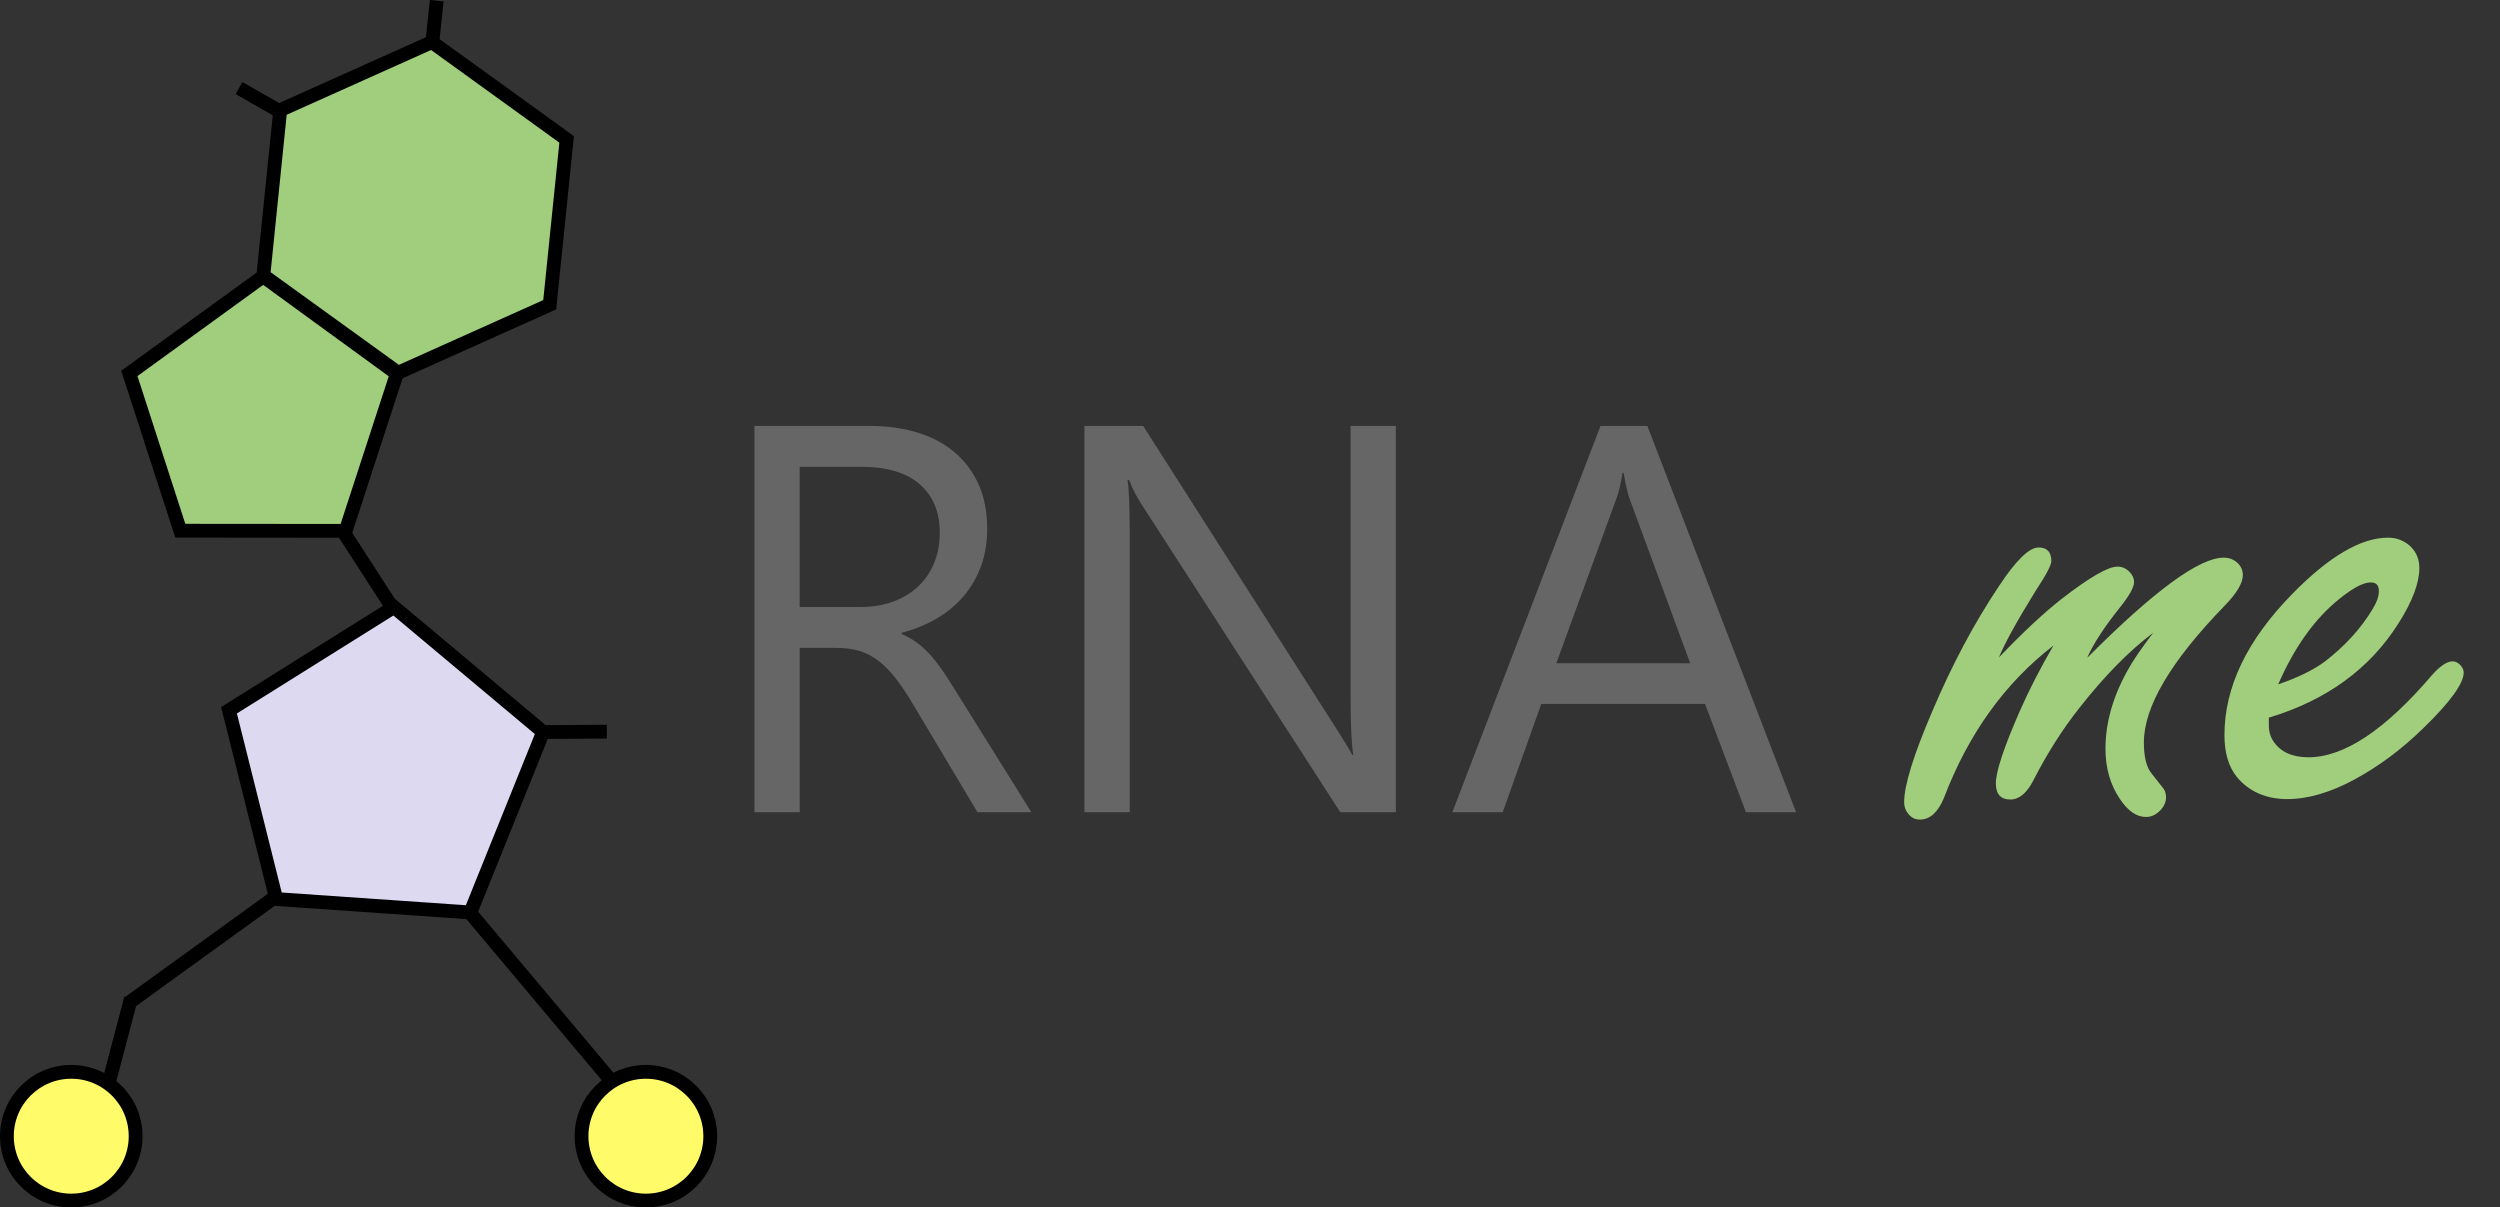
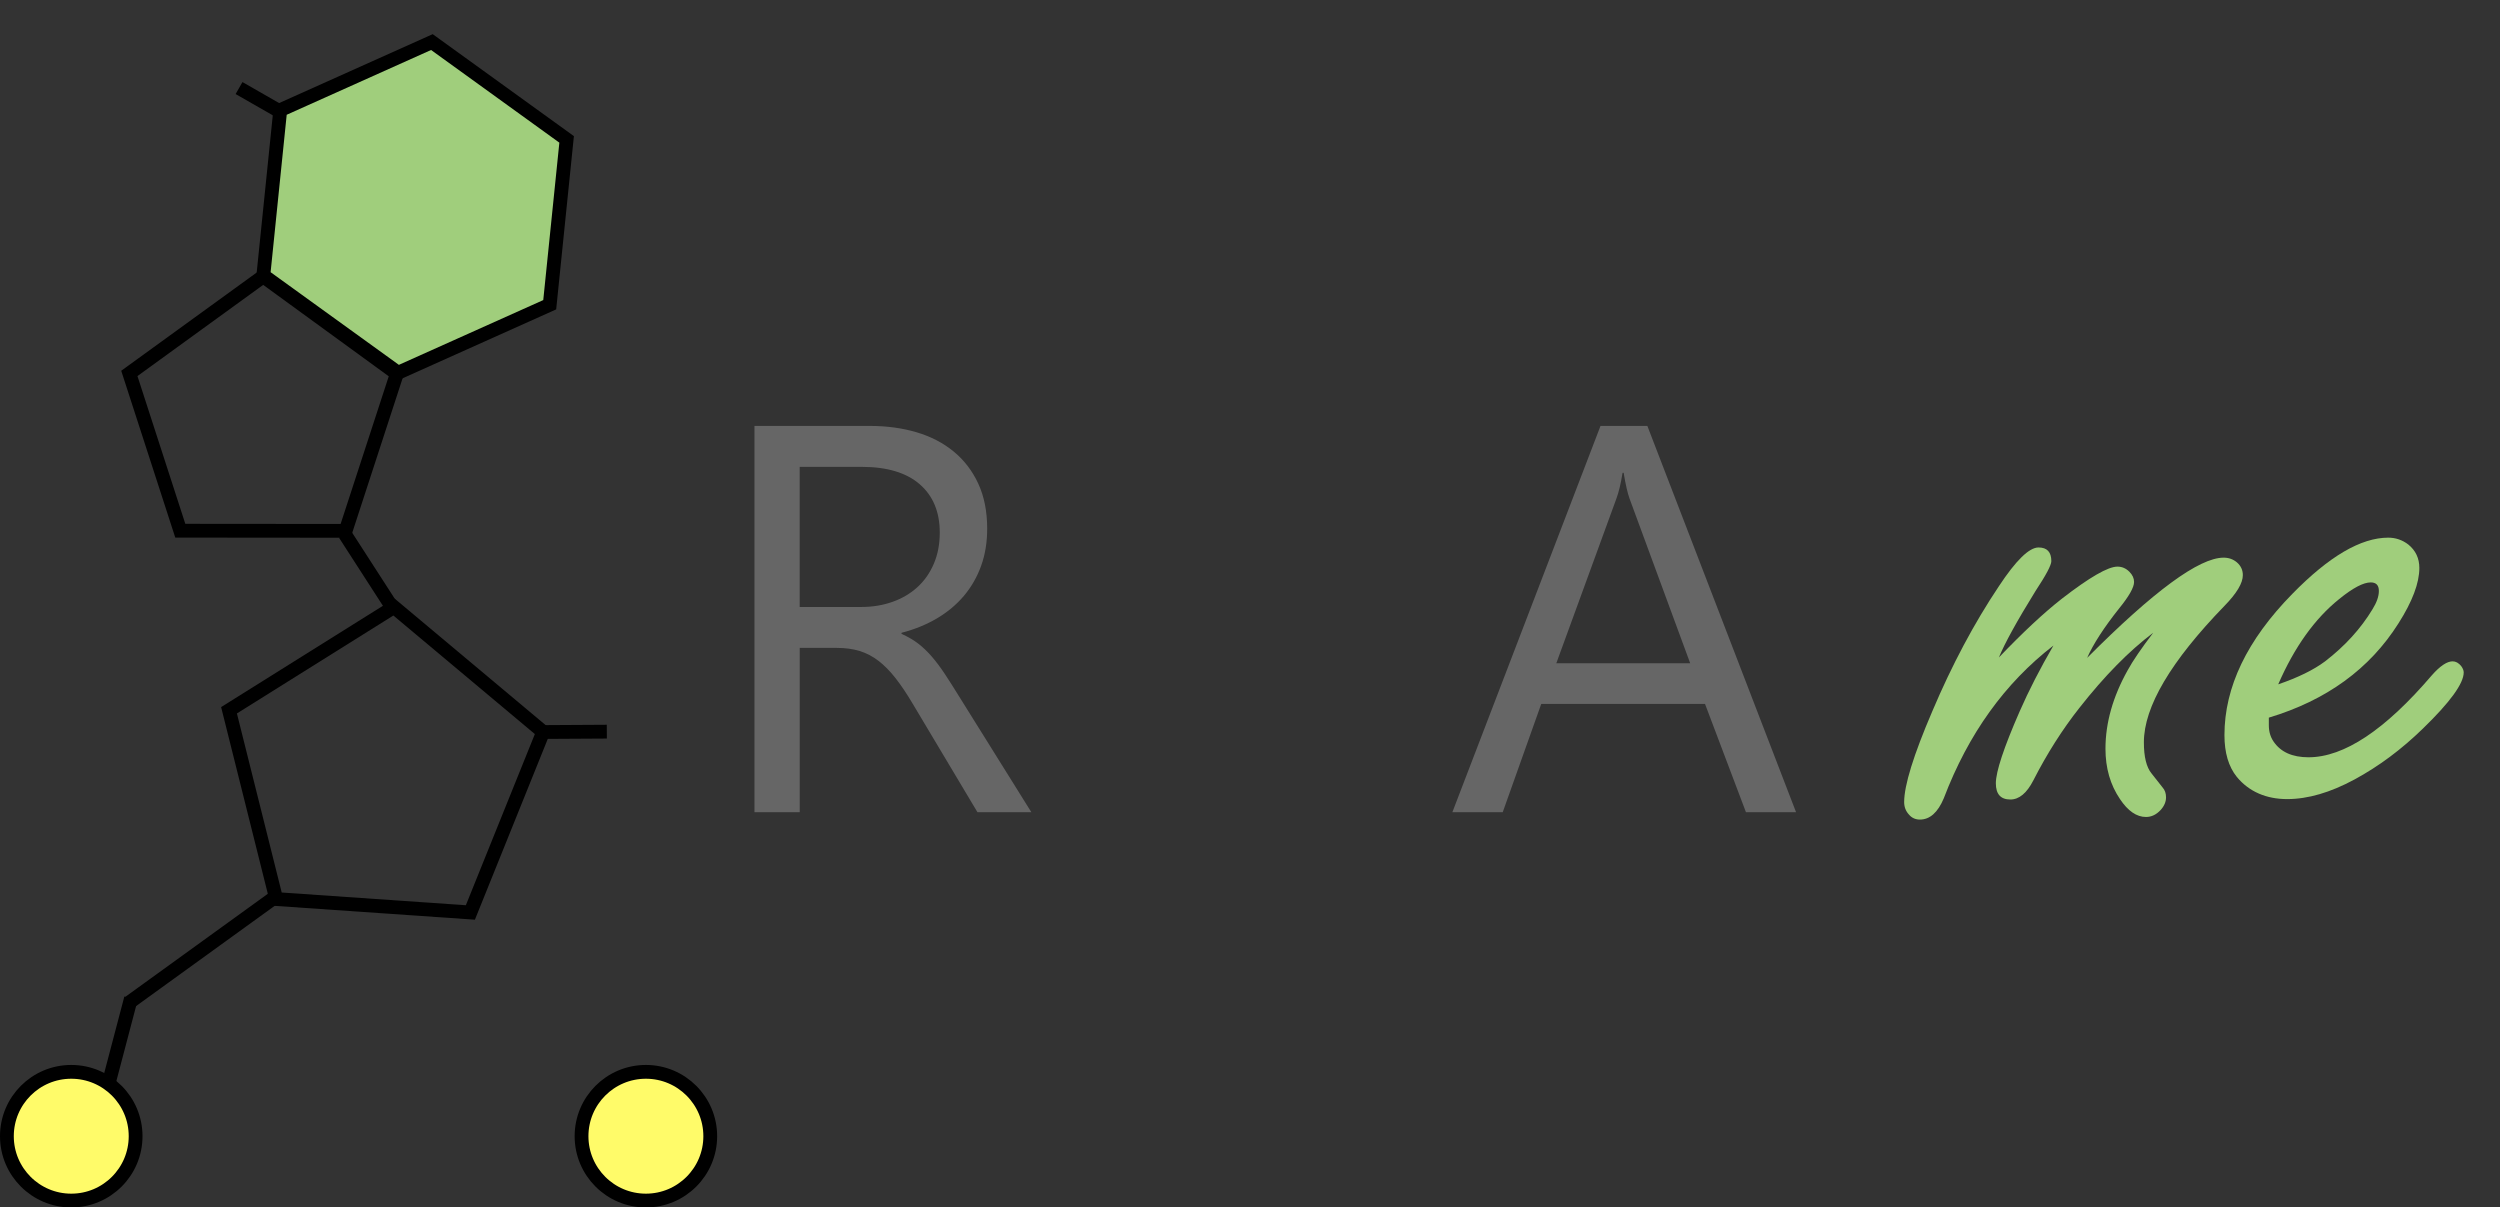
<svg xmlns="http://www.w3.org/2000/svg" id="Ebene_1" viewBox="0 0 1087.64 525.31">
  <rect x="0" y="0" width="1087.64" height="525.31" fill="#333333" stroke="none" />
  <defs>
    <style>.cls-1{fill:#000;}.cls-1,.cls-2,.cls-3,.cls-4{stroke-width:0px;}.cls-5{fill:#fffb69;}.cls-5,.cls-6{stroke:#000;stroke-miterlimit:10;stroke-width:6px;}.cls-2{fill:#666;}.cls-3{fill:#dcd9f1;}.cls-4{fill:#a0ce7c;}.cls-6{fill:none;}</style>
  </defs>
  <polygon class="cls-4" points="114.57 119.84 121.92 47.9 187.9 18.3 246.52 60.64 239.16 132.58 173.19 162.17 114.57 119.84" />
  <path class="cls-1" d="M187.54,21.75l55.81,40.31-7,68.49-62.81,28.18-55.81-40.31,7-68.49,62.81-28.18M188.25,14.86l-69.14,31.02-7.71,75.38,61.43,44.36,69.14-31.02,7.71-75.38-61.43-44.36h0Z" />
-   <polygon class="cls-4" points="78.43 230.88 56.27 162.45 114.5 120.23 172.65 162.56 150.36 230.95 78.43 230.88" />
  <path class="cls-1" d="M114.5,123.94l54.63,39.77-20.94,64.24-67.57-.06-20.82-64.28,54.7-39.67M114.5,116.52l-61.76,44.78,23.51,72.58,76.29.07,23.64-72.53-61.68-44.9h0Z" />
-   <polygon class="cls-3" points="120.18 391.14 99.64 309.01 171.4 264.09 236.29 318.46 204.64 396.98 120.18 391.14" />
  <path class="cls-1" d="M171.14,267.79l61.55,51.57-30.02,74.47-80.11-5.54-19.49-77.9,68.06-42.6M171.65,260.39l-75.45,47.23,21.6,86.36,88.81,6.14,33.28-82.56-68.24-57.17h0Z" />
  <line class="cls-6" x1="150" y1="232.31" x2="170" y2="263.31" />
  <line class="cls-6" x1="56" y1="436.31" x2="121" y2="389.31" />
-   <line class="cls-6" x1="203" y1="395.31" x2="266" y2="470.31" />
  <line class="cls-6" x1="104" y1="38.31" x2="120.45" y2="47.73" />
-   <line class="cls-6" x1="190" y1=".31" x2="188" y2="19.31" />
  <circle class="cls-5" cx="31" cy="494.31" r="28" />
  <path class="cls-6" d="M47,472.31l10-38-10,38Z" />
  <circle class="cls-5" cx="281" cy="494.31" r="28" />
  <path class="cls-2" d="M448.69,353.36h-23.44l-28.12-47.11c-2.58-4.37-5.08-8.1-7.5-11.19-2.42-3.09-4.9-5.6-7.44-7.56-2.54-1.95-5.27-3.38-8.2-4.28-2.93-.9-6.23-1.35-9.9-1.35h-16.17v71.48h-19.69v-168.05h50.16c7.34,0,14.12.92,20.33,2.75,6.21,1.84,11.6,4.63,16.17,8.38s8.14,8.42,10.72,14c2.58,5.59,3.87,12.13,3.87,19.63,0,5.86-.88,11.23-2.64,16.11-1.76,4.88-4.26,9.24-7.5,13.07-3.24,3.83-7.15,7.09-11.72,9.79s-9.71,4.79-15.41,6.27v.47c2.81,1.25,5.25,2.68,7.32,4.28,2.07,1.6,4.04,3.5,5.92,5.68,1.88,2.19,3.73,4.67,5.57,7.44,1.83,2.77,3.89,6,6.15,9.67l31.52,50.51ZM347.91,203.13v60.94h26.72c4.92,0,9.47-.74,13.65-2.23,4.18-1.48,7.79-3.61,10.84-6.39,3.05-2.77,5.43-6.17,7.15-10.2,1.72-4.02,2.58-8.53,2.58-13.54,0-8.98-2.91-16-8.73-21.04-5.82-5.04-14.24-7.56-25.25-7.56h-26.95Z" />
-   <path class="cls-2" d="M607.25,353.36h-24.14l-86.48-133.95c-2.19-3.36-3.98-6.87-5.39-10.55h-.7c.62,3.59.94,11.29.94,23.09v121.41h-19.69v-168.05h25.55l84.14,131.84c3.52,5.47,5.78,9.22,6.8,11.25h.47c-.78-4.84-1.17-13.08-1.17-24.73v-118.36h19.69v168.05Z" />
  <path class="cls-2" d="M781.39,353.36h-21.8l-17.81-47.11h-71.25l-16.76,47.11h-21.91l64.45-168.05h20.39l64.69,168.05ZM735.33,288.56l-26.37-71.6c-.86-2.34-1.72-6.09-2.58-11.25h-.47c-.78,4.77-1.68,8.52-2.7,11.25l-26.13,71.6h58.24Z" />
  <path class="cls-4" d="M869.62,286.04c10.39-10.88,19.54-19.42,27.46-25.61,12-9.28,20.04-13.92,24.12-13.92,1.98,0,3.71.74,5.2,2.23,1.36,1.36,2.04,2.85,2.04,4.45,0,2.35-2.17,6.19-6.49,11.5-6.68,8.41-11.32,15.59-13.92,21.52,28.95-29.07,48.74-43.6,59.38-43.6,2.23,0,4.14.68,5.75,2.04,1.73,1.48,2.6,3.34,2.6,5.57,0,3.46-2.66,7.92-7.98,13.36-23.38,24.12-35.07,43.91-35.07,59.38,0,6.31,1.11,10.83,3.34,13.54l4.82,6.12c.99,1.11,1.48,2.54,1.48,4.27,0,1.98-.81,3.84-2.41,5.57-1.86,1.98-3.96,2.97-6.31,2.97-4.08,0-7.86-2.6-11.32-7.79-4.21-6.18-6.31-13.48-6.31-21.89,0-11.25,3.22-22.64,9.65-34.14,2.23-4.08,5.94-9.52,11.13-16.33-10.51,7.92-21.22,18.8-32.1,32.66-7.42,9.4-14.1,19.92-20.04,31.54-2.85,5.57-6.19,8.35-10.02,8.35-4.21,0-6.31-2.35-6.31-7.05,0-5.07,3.46-15.52,10.39-31.36,3.96-9.03,8.84-18.55,14.66-28.57-21.15,16.33-37.05,38.47-47.69,66.43-2.6,6.19-6.06,9.28-10.39,9.28-1.98,0-3.59-.74-4.82-2.23-1.36-1.48-2.04-3.28-2.04-5.38,0-7.3,4.08-20.47,12.25-39.52,8.54-20.16,18.18-38.28,28.95-54.37,7.42-11.25,13.17-16.88,17.26-16.88,3.71,0,5.57,1.98,5.57,5.94,0,1.73-2.29,6.06-6.87,12.99-8.04,12.99-13.36,22.64-15.96,28.95Z" />
  <path class="cls-4" d="M987.07,312.2v3.34c0,2.72.68,5.07,2.04,7.05,3.09,4.58,8.16,6.87,15.21,6.87,15.46,0,33.33-11.88,53.62-35.62,3.59-4.08,6.62-6.12,9.09-6.12,1.36,0,2.6.68,3.71,2.04.74.99,1.11,1.92,1.11,2.78,0,4.82-5.94,12.99-17.81,24.49-9.28,9.03-19.17,16.39-29.69,22.08-10.52,5.69-20.29,8.54-29.32,8.54s-16.58-3.21-21.89-9.65c-3.59-4.45-5.38-10.51-5.38-18.18,0-20.9,9.83-41.38,29.5-61.42,15.96-16.33,29.87-24.49,41.75-24.49,3.21,0,6.12.99,8.72,2.97,3.21,2.6,4.82,6,4.82,10.21,0,6.56-3.03,14.6-9.09,24.12-12.5,19.79-31.3,33.46-56.41,41.01ZM991.15,297.73c8.66-2.97,15.46-6.31,20.41-10.02,8.66-6.68,15.52-14.22,20.6-22.64,1.86-2.97,2.78-5.63,2.78-7.98,0-2.47-1.18-3.71-3.53-3.71-3.22,0-7.79,2.41-13.73,7.24-10.64,8.54-19.48,20.91-26.53,37.11Z" />
  <line class="cls-6" x1="235.19" y1="318.48" x2="264" y2="318.31" />
</svg>